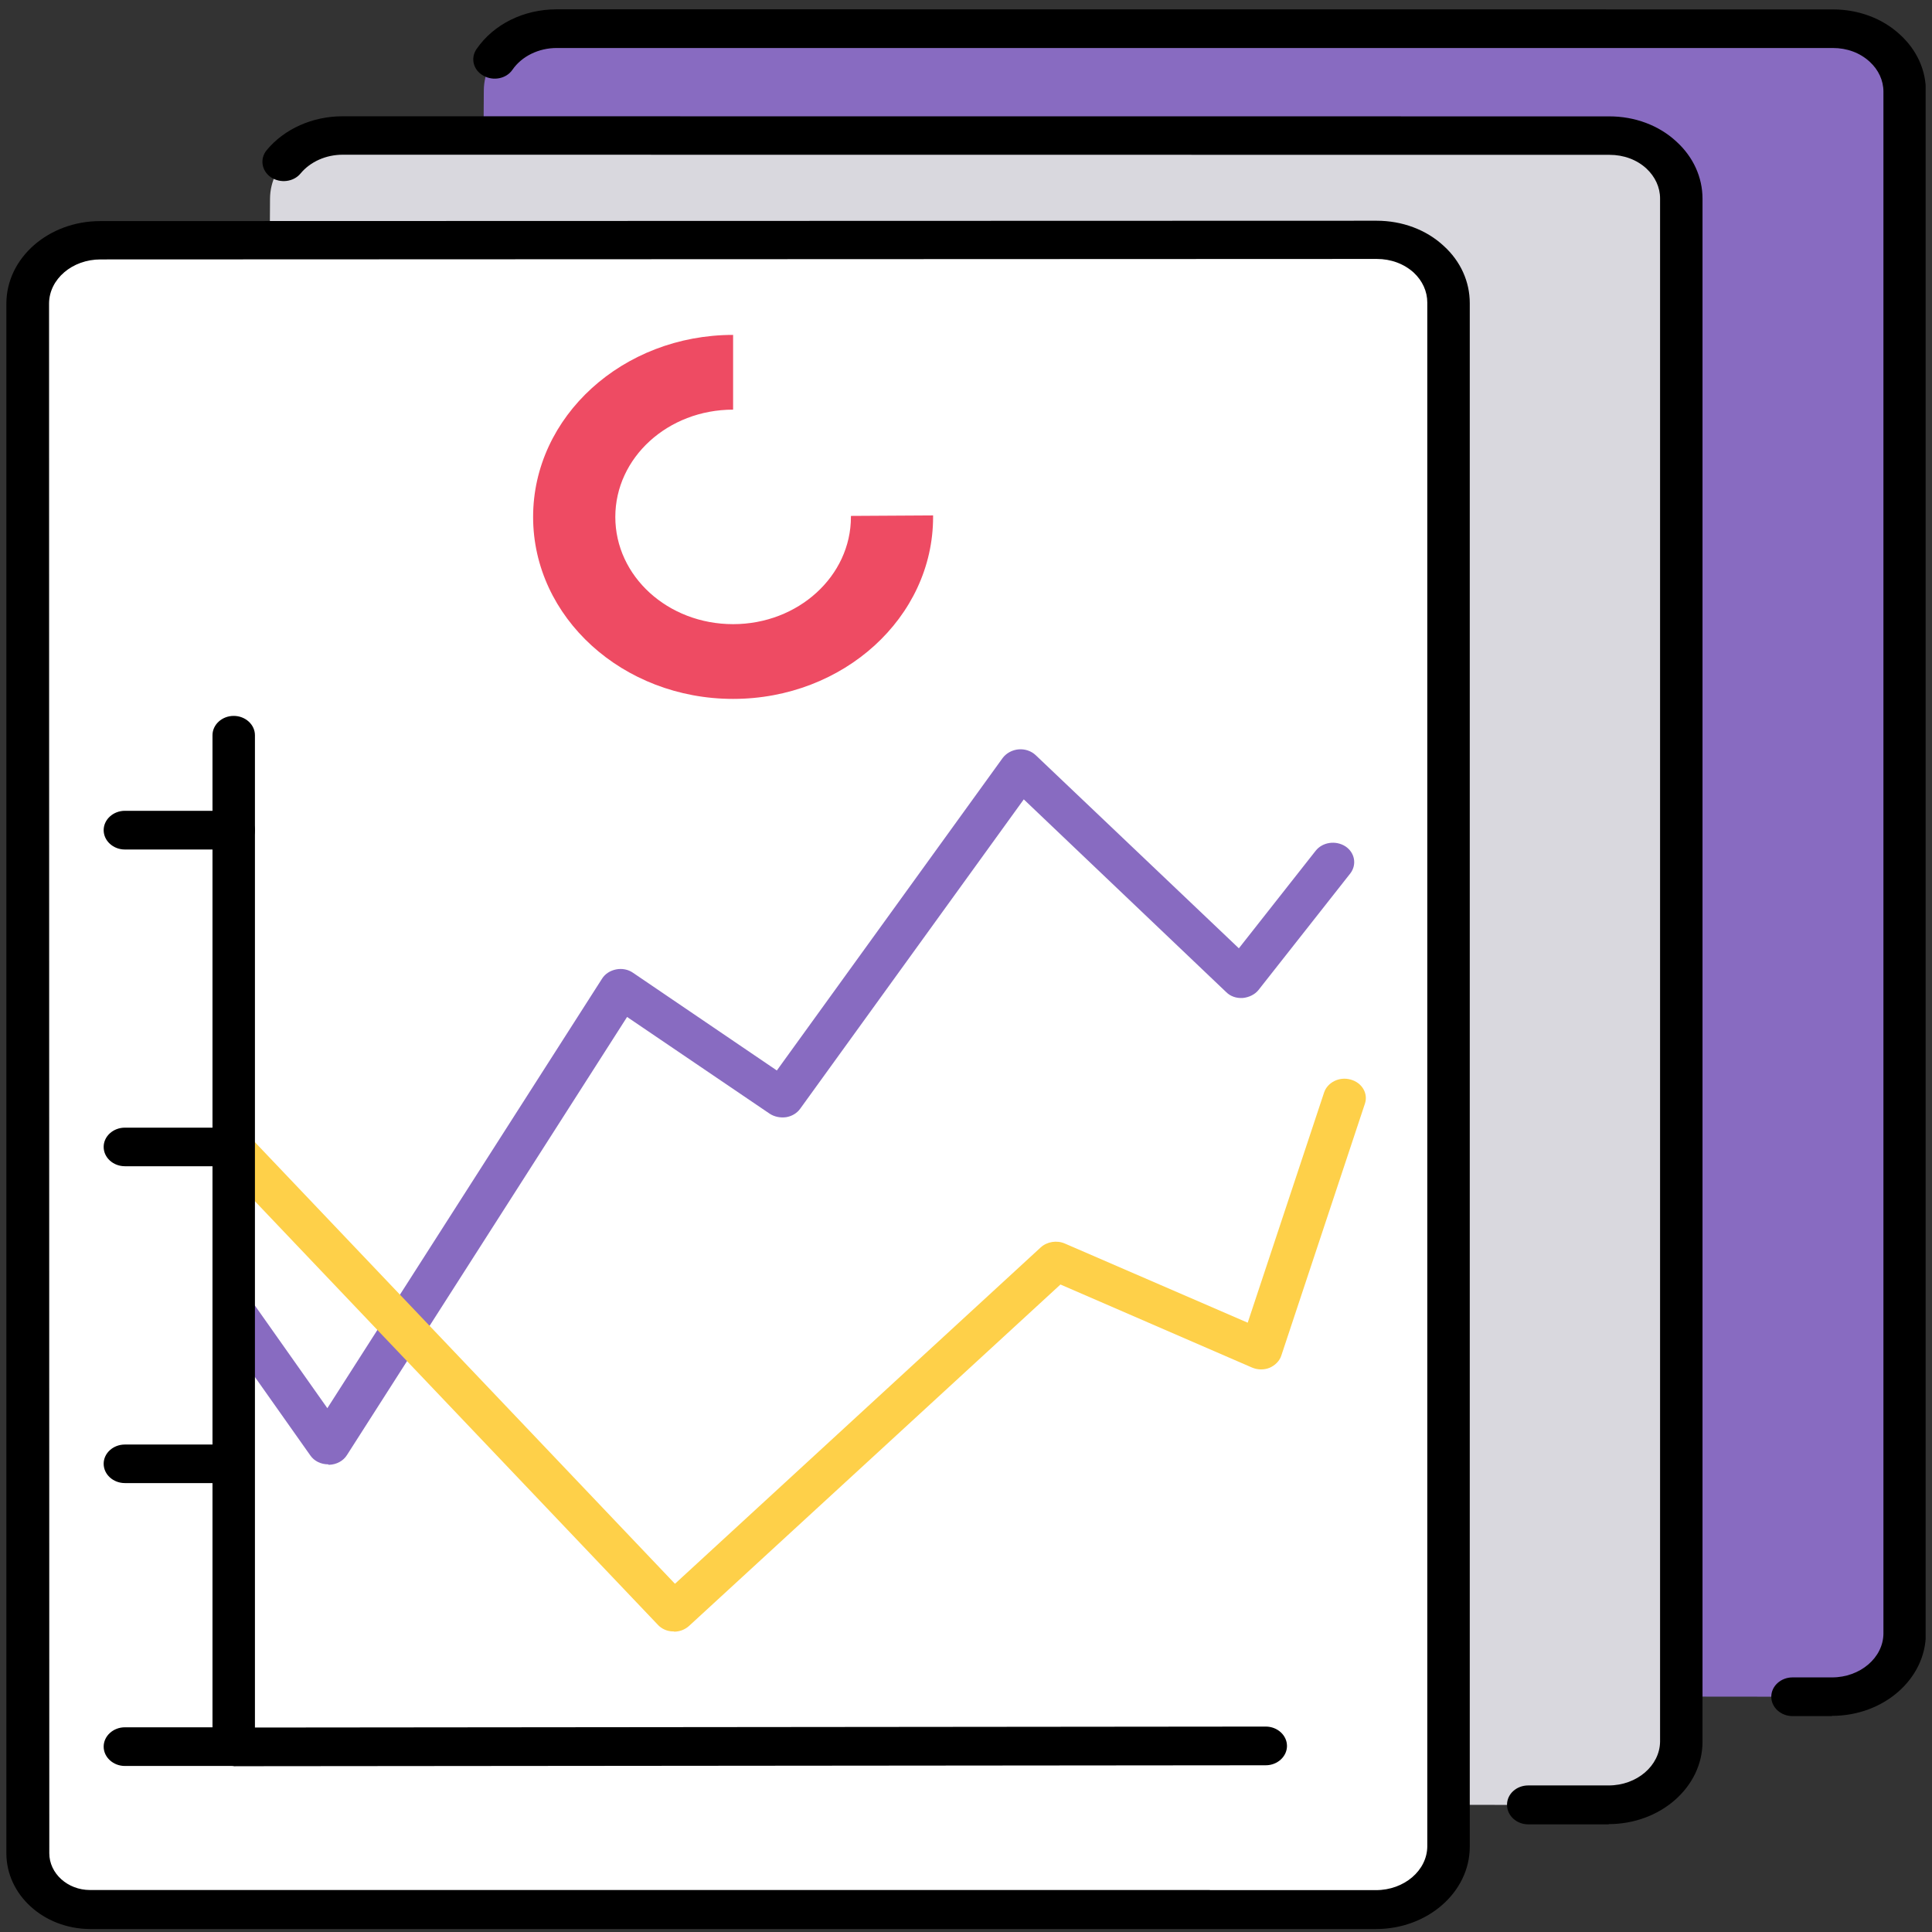
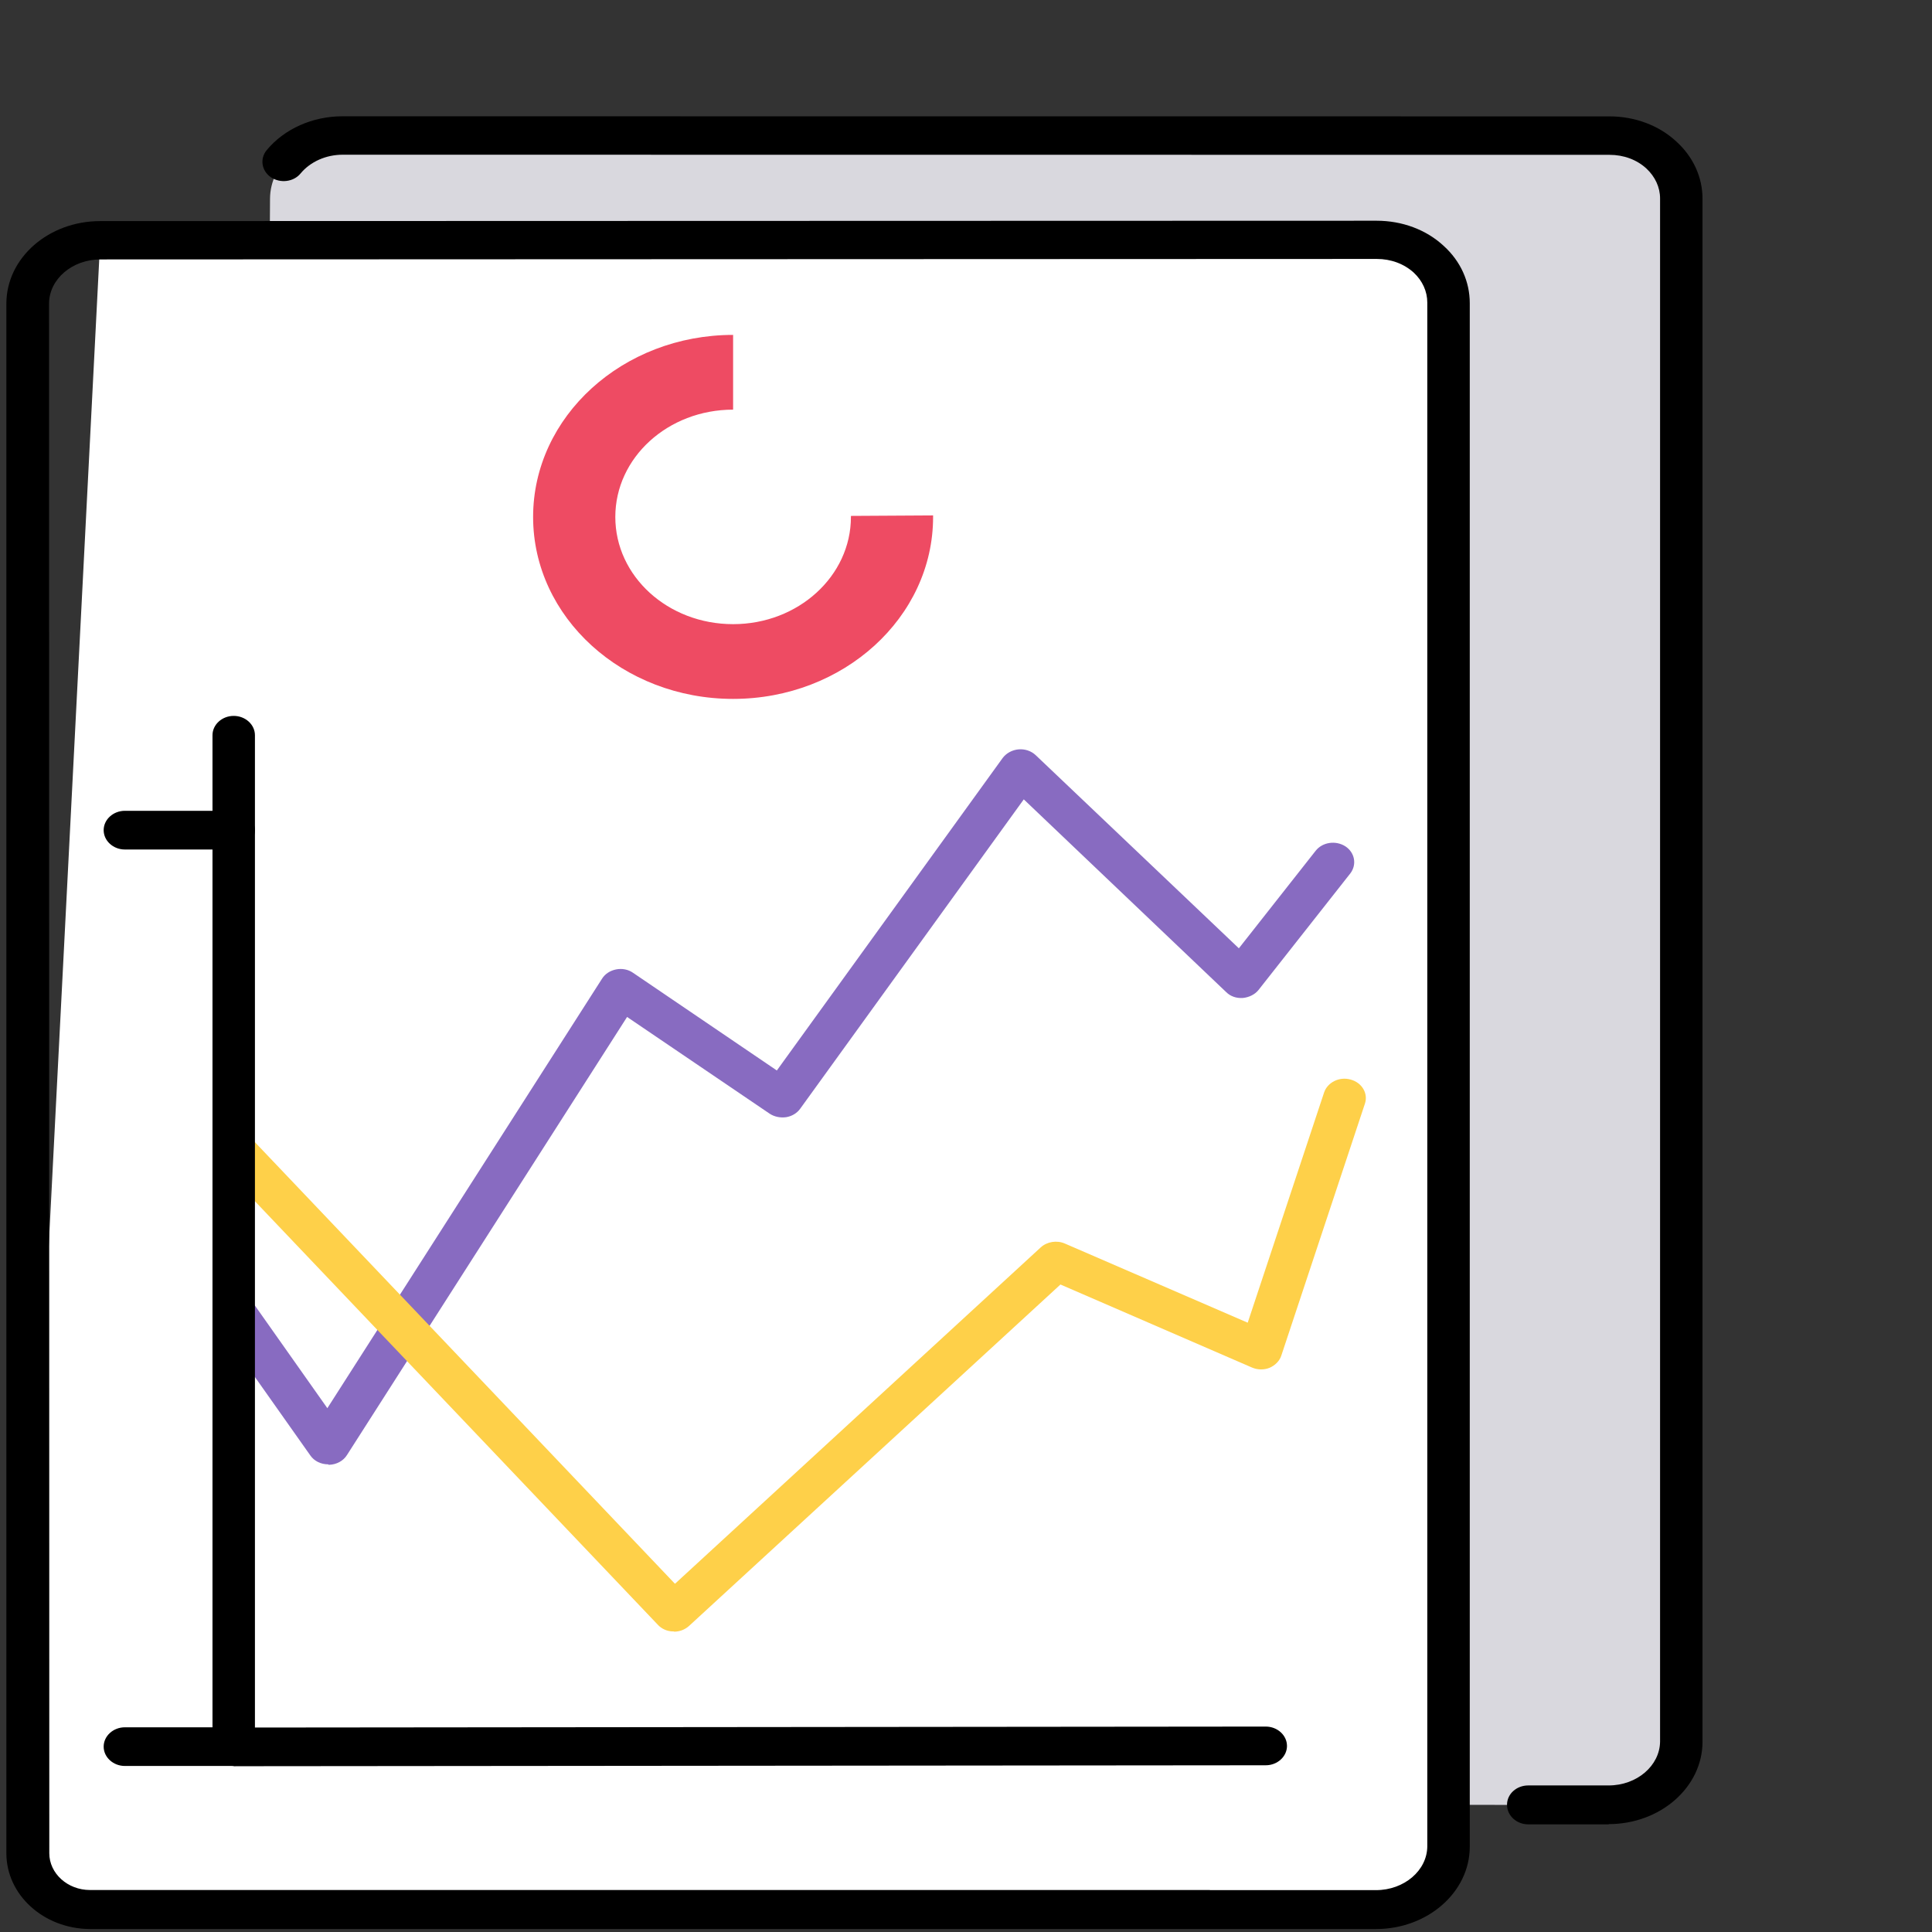
<svg xmlns="http://www.w3.org/2000/svg" width="64px" height="64px" viewBox="0 0 64 64" version="1.1">
  <rect x="0" y="0" width="64" height="64" fill="#333333" stroke="none" />
  <defs>
    <clipPath id="clip1">
-       <path d="M 15 0.266 L 63.789 0.266 L 63.789 57 L 15 57 Z M 15 0.266 " />
-     </clipPath>
+       </clipPath>
    <clipPath id="clip2">
      <path d="M 0 7 L 48 7 L 48 63.902 L 0 63.902 Z M 0 7 " />
    </clipPath>
    <clipPath id="clip3">
      <path d="M 0 7 L 49 7 L 49 63.902 L 0 63.902 Z M 0 7 " />
    </clipPath>
  </defs>
  <g id="surface1">
    <g clip-path="url(#clip1)" clip-rule="nonzero">
      <path style=" stroke:none;fill-rule:nonzero;fill:rgb(53.333%,41.961%,75.686%);fill-opacity:1;" d="M 18.09 56.164 L 60.371 56.207 C 61.691 56.207 62.77 55.273 62.777 54.121 L 63.094 3.043 C 63.102 1.891 62.031 0.949 60.715 0.949 L 18.434 0.906 C 17.109 0.906 16.035 1.84 16.027 2.992 L 15.711 54.07 C 15.703 55.223 16.773 56.164 18.09 56.164 Z M 18.09 56.164 " />
      <path style=" stroke:none;fill-rule:nonzero;fill:rgb(0%,0%,0%);fill-opacity:1;" d="M 60.688 56.848 L 59.379 56.848 C 58.992 56.848 58.676 56.559 58.676 56.207 C 58.676 55.855 58.992 55.566 59.379 55.566 L 60.688 55.566 C 61.621 55.566 62.383 54.914 62.391 54.117 L 62.391 3.035 C 62.391 2.664 62.227 2.312 61.938 2.047 C 61.617 1.75 61.188 1.59 60.715 1.59 L 18.441 1.59 C 17.844 1.59 17.285 1.863 16.977 2.309 C 16.773 2.609 16.336 2.695 16.008 2.504 C 15.676 2.32 15.578 1.922 15.789 1.621 C 16.359 0.797 17.352 0.309 18.441 0.309 L 60.715 0.312 C 61.559 0.312 62.355 0.605 62.938 1.145 C 63.5 1.656 63.805 2.332 63.797 3.043 L 63.797 54.121 C 63.789 55.625 62.395 56.84 60.688 56.84 Z M 60.688 56.848 " />
    </g>
    <path style=" stroke:none;fill-rule:nonzero;fill:rgb(85.098%,84.706%,87.059%);fill-opacity:1;" d="M 11.008 59.746 L 53.289 59.793 C 54.609 59.793 55.688 58.859 55.695 57.707 L 56.012 6.629 C 56.02 5.477 54.949 4.535 53.633 4.535 L 11.352 4.488 C 10.027 4.488 8.953 5.426 8.945 6.578 L 8.629 57.656 C 8.621 58.809 9.691 59.746 11.008 59.746 Z M 11.008 59.746 " />
    <path style=" stroke:none;fill-rule:nonzero;fill:rgb(0%,0%,0%);fill-opacity:1;" d="M 53.289 60.434 L 50.625 60.434 C 50.238 60.434 49.922 60.145 49.922 59.785 C 49.922 59.426 50.238 59.145 50.625 59.145 L 53.289 59.145 C 54.223 59.145 54.984 58.492 54.992 57.691 L 54.992 6.574 C 54.992 6.203 54.828 5.852 54.539 5.582 C 54.219 5.289 53.789 5.129 53.316 5.129 L 11.352 5.125 C 10.801 5.125 10.281 5.355 9.957 5.746 C 9.727 6.027 9.285 6.082 8.973 5.871 C 8.664 5.66 8.602 5.258 8.832 4.977 C 9.418 4.266 10.359 3.852 11.344 3.852 L 53.309 3.855 C 54.152 3.855 54.949 4.148 55.531 4.688 C 56.094 5.199 56.398 5.875 56.398 6.586 L 56.398 57.707 C 56.391 59.211 54.996 60.426 53.289 60.426 Z M 53.289 60.434 " />
    <g clip-path="url(#clip2)" clip-rule="nonzero">
-       <path style=" stroke:none;fill-rule:nonzero;fill:rgb(100%,100%,100%);fill-opacity:1;" d="M 2.977 63.215 L 45.258 63.262 C 46.578 63.262 47.656 62.328 47.664 61.176 L 47.98 10.098 C 47.984 8.945 46.918 8.004 45.602 8.004 L 3.32 7.957 C 1.996 7.957 0.922 8.895 0.914 10.047 L 0.598 61.125 C 0.59 62.277 1.66 63.215 2.977 63.215 Z M 2.977 63.215 " />
+       <path style=" stroke:none;fill-rule:nonzero;fill:rgb(100%,100%,100%);fill-opacity:1;" d="M 2.977 63.215 L 45.258 63.262 C 46.578 63.262 47.656 62.328 47.664 61.176 L 47.98 10.098 C 47.984 8.945 46.918 8.004 45.602 8.004 L 3.32 7.957 L 0.598 61.125 C 0.59 62.277 1.66 63.215 2.977 63.215 Z M 2.977 63.215 " />
    </g>
    <g clip-path="url(#clip3)" clip-rule="nonzero">
      <path style=" stroke:none;fill-rule:nonzero;fill:rgb(0%,0%,0%);fill-opacity:1;" d="M 45.582 63.902 L 2.969 63.902 C 1.441 63.887 0.211 62.77 0.211 61.391 L 0.211 10.047 C 0.219 8.539 1.609 7.324 3.32 7.324 L 45.602 7.312 C 46.445 7.312 47.242 7.605 47.824 8.145 C 48.387 8.656 48.688 9.332 48.688 10.043 L 48.688 61.18 C 48.684 62.684 47.289 63.902 45.582 63.902 Z M 40.074 62.613 L 45.582 62.613 C 46.516 62.613 47.277 61.961 47.281 61.16 L 47.281 10.023 C 47.281 9.652 47.121 9.301 46.832 9.031 C 46.508 8.738 46.078 8.578 45.609 8.578 L 3.328 8.594 C 2.391 8.594 1.633 9.246 1.625 10.047 L 1.633 61.391 C 1.633 62.059 2.238 62.609 2.98 62.609 L 40.082 62.609 Z M 40.074 62.613 " />
    </g>
    <path style=" stroke:none;fill-rule:nonzero;fill:rgb(53.333%,41.961%,75.686%);fill-opacity:1;" d="M 10.871 48.508 C 10.633 48.508 10.41 48.402 10.281 48.215 L 7.152 43.785 C 6.941 43.492 7.039 43.094 7.363 42.902 C 7.695 42.711 8.125 42.801 8.336 43.094 L 10.844 46.648 L 19.945 32.418 C 20.043 32.262 20.211 32.152 20.41 32.113 C 20.605 32.074 20.812 32.113 20.973 32.227 L 25.734 35.461 L 33.215 25.109 C 33.336 24.949 33.527 24.844 33.738 24.824 C 33.949 24.805 34.16 24.875 34.309 25.016 L 41.039 31.414 L 43.582 28.184 C 43.809 27.895 44.246 27.832 44.566 28.035 C 44.883 28.242 44.953 28.645 44.73 28.934 L 41.691 32.793 C 41.57 32.945 41.375 33.039 41.172 33.059 C 40.953 33.074 40.758 33.004 40.617 32.863 L 33.914 26.48 L 26.508 36.727 C 26.402 36.875 26.234 36.977 26.043 37.008 C 25.852 37.035 25.656 36.996 25.5 36.895 L 20.773 33.688 L 11.492 48.203 C 11.371 48.395 11.148 48.516 10.902 48.523 L 10.887 48.523 Z M 10.871 48.508 " />
    <path style=" stroke:none;fill-rule:nonzero;fill:rgb(99.608%,81.569%,28.627%);fill-opacity:1;" d="M 22.324 54.043 C 22.324 54.043 22.309 54.043 22.301 54.043 C 22.105 54.043 21.922 53.961 21.797 53.828 L 7.215 38.5 C 6.961 38.23 6.992 37.828 7.285 37.598 C 7.582 37.367 8.023 37.391 8.277 37.66 L 22.359 52.465 L 34.477 41.32 C 34.688 41.129 35.012 41.078 35.277 41.195 L 41.332 43.816 L 43.863 36.188 C 43.977 35.852 44.371 35.656 44.742 35.762 C 45.117 35.863 45.328 36.223 45.215 36.559 L 42.445 44.906 C 42.387 45.086 42.238 45.23 42.059 45.309 C 41.867 45.387 41.656 45.379 41.473 45.301 L 35.129 42.551 L 22.828 53.859 C 22.695 53.98 22.52 54.051 22.328 54.051 Z M 22.324 54.043 " />
    <path style=" stroke:none;fill-rule:nonzero;fill:rgb(0%,0%,0%);fill-opacity:1;" d="M 7.742 58.5 C 7.559 58.5 7.379 58.43 7.242 58.316 C 7.109 58.199 7.039 58.031 7.039 57.859 L 7.039 24.355 C 7.039 24.004 7.355 23.715 7.742 23.715 C 8.129 23.715 8.445 24.004 8.445 24.355 L 8.445 57.227 L 41.93 57.195 C 42.316 57.195 42.633 57.484 42.633 57.836 C 42.633 58.188 42.316 58.477 41.93 58.477 L 7.742 58.508 Z M 7.742 58.5 " />
    <path style=" stroke:none;fill-rule:nonzero;fill:rgb(0%,0%,0%);fill-opacity:1;" d="M 7.742 28.141 L 4.137 28.141 C 3.75 28.141 3.434 27.852 3.434 27.5 C 3.434 27.148 3.75 26.859 4.137 26.859 L 7.742 26.859 C 8.129 26.859 8.445 27.148 8.445 27.5 C 8.445 27.852 8.129 28.141 7.742 28.141 Z M 7.742 28.141 " />
-     <path style=" stroke:none;fill-rule:nonzero;fill:rgb(0%,0%,0%);fill-opacity:1;" d="M 7.406 49.129 L 4.137 49.129 C 3.75 49.129 3.434 48.844 3.434 48.488 C 3.434 48.137 3.75 47.852 4.137 47.852 L 7.398 47.852 C 7.785 47.852 8.102 48.137 8.102 48.488 C 8.102 48.844 7.785 49.129 7.398 49.129 Z M 7.406 49.129 " />
-     <path style=" stroke:none;fill-rule:nonzero;fill:rgb(0%,0%,0%);fill-opacity:1;" d="M 7.406 38.633 L 4.137 38.633 C 3.75 38.633 3.434 38.348 3.434 37.992 C 3.434 37.641 3.75 37.355 4.137 37.355 L 7.398 37.355 C 7.785 37.355 8.102 37.641 8.102 37.992 C 8.102 38.348 7.785 38.633 7.398 38.633 Z M 7.406 38.633 " />
    <path style=" stroke:none;fill-rule:nonzero;fill:rgb(0%,0%,0%);fill-opacity:1;" d="M 7.742 58.5 L 4.137 58.5 C 3.75 58.5 3.434 58.211 3.434 57.859 C 3.434 57.508 3.75 57.219 4.137 57.219 L 7.742 57.219 C 8.129 57.219 8.445 57.508 8.445 57.859 C 8.445 58.211 8.129 58.5 7.742 58.5 Z M 7.742 58.5 " />
    <path style=" stroke:none;fill-rule:nonzero;fill:rgb(93.333%,29.412%,38.824%);fill-opacity:1;" d="M 30.91 17.074 L 28.188 17.09 L 28.188 17.125 C 28.188 19.082 26.445 20.676 24.285 20.676 C 22.125 20.676 20.383 19.09 20.383 17.125 C 20.383 15.16 22.125 13.57 24.285 13.57 L 24.285 11.094 C 20.629 11.094 17.66 13.797 17.66 17.125 C 17.66 20.453 20.629 23.152 24.285 23.152 C 27.941 23.152 30.91 20.453 30.91 17.125 C 30.91 17.105 30.91 17.09 30.91 17.074 Z M 30.91 17.074 " />
  </g>
</svg>